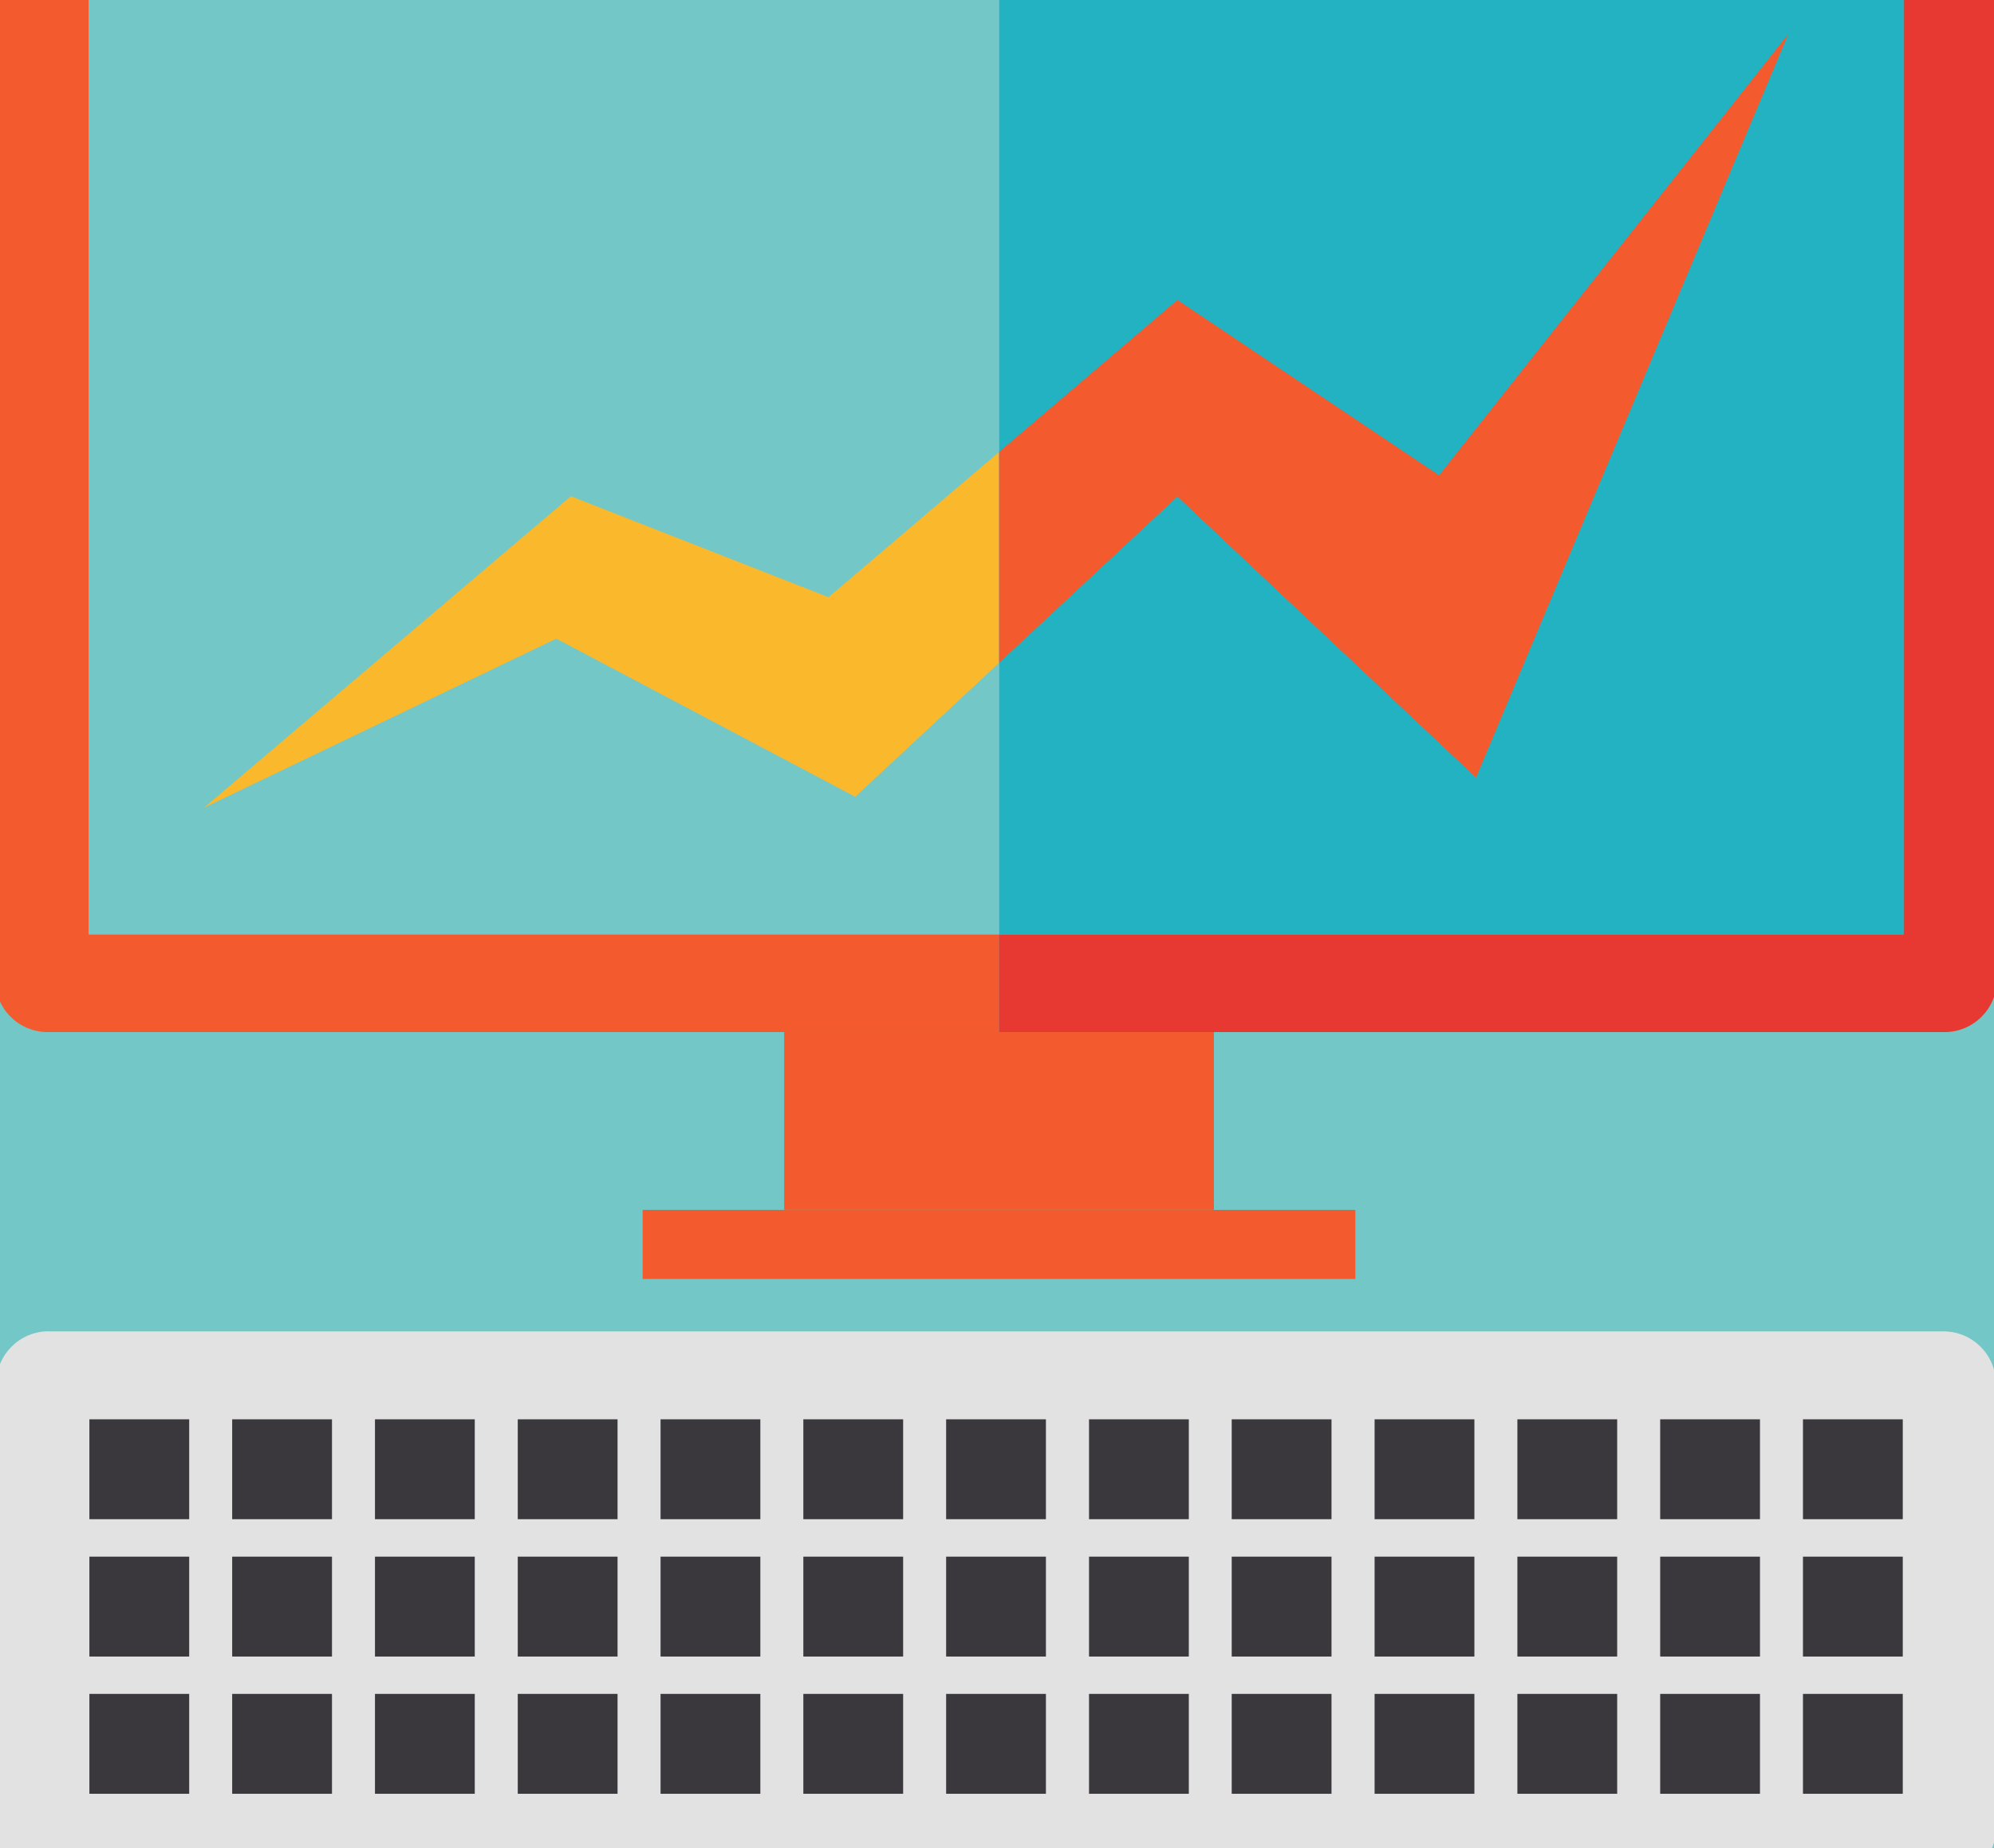
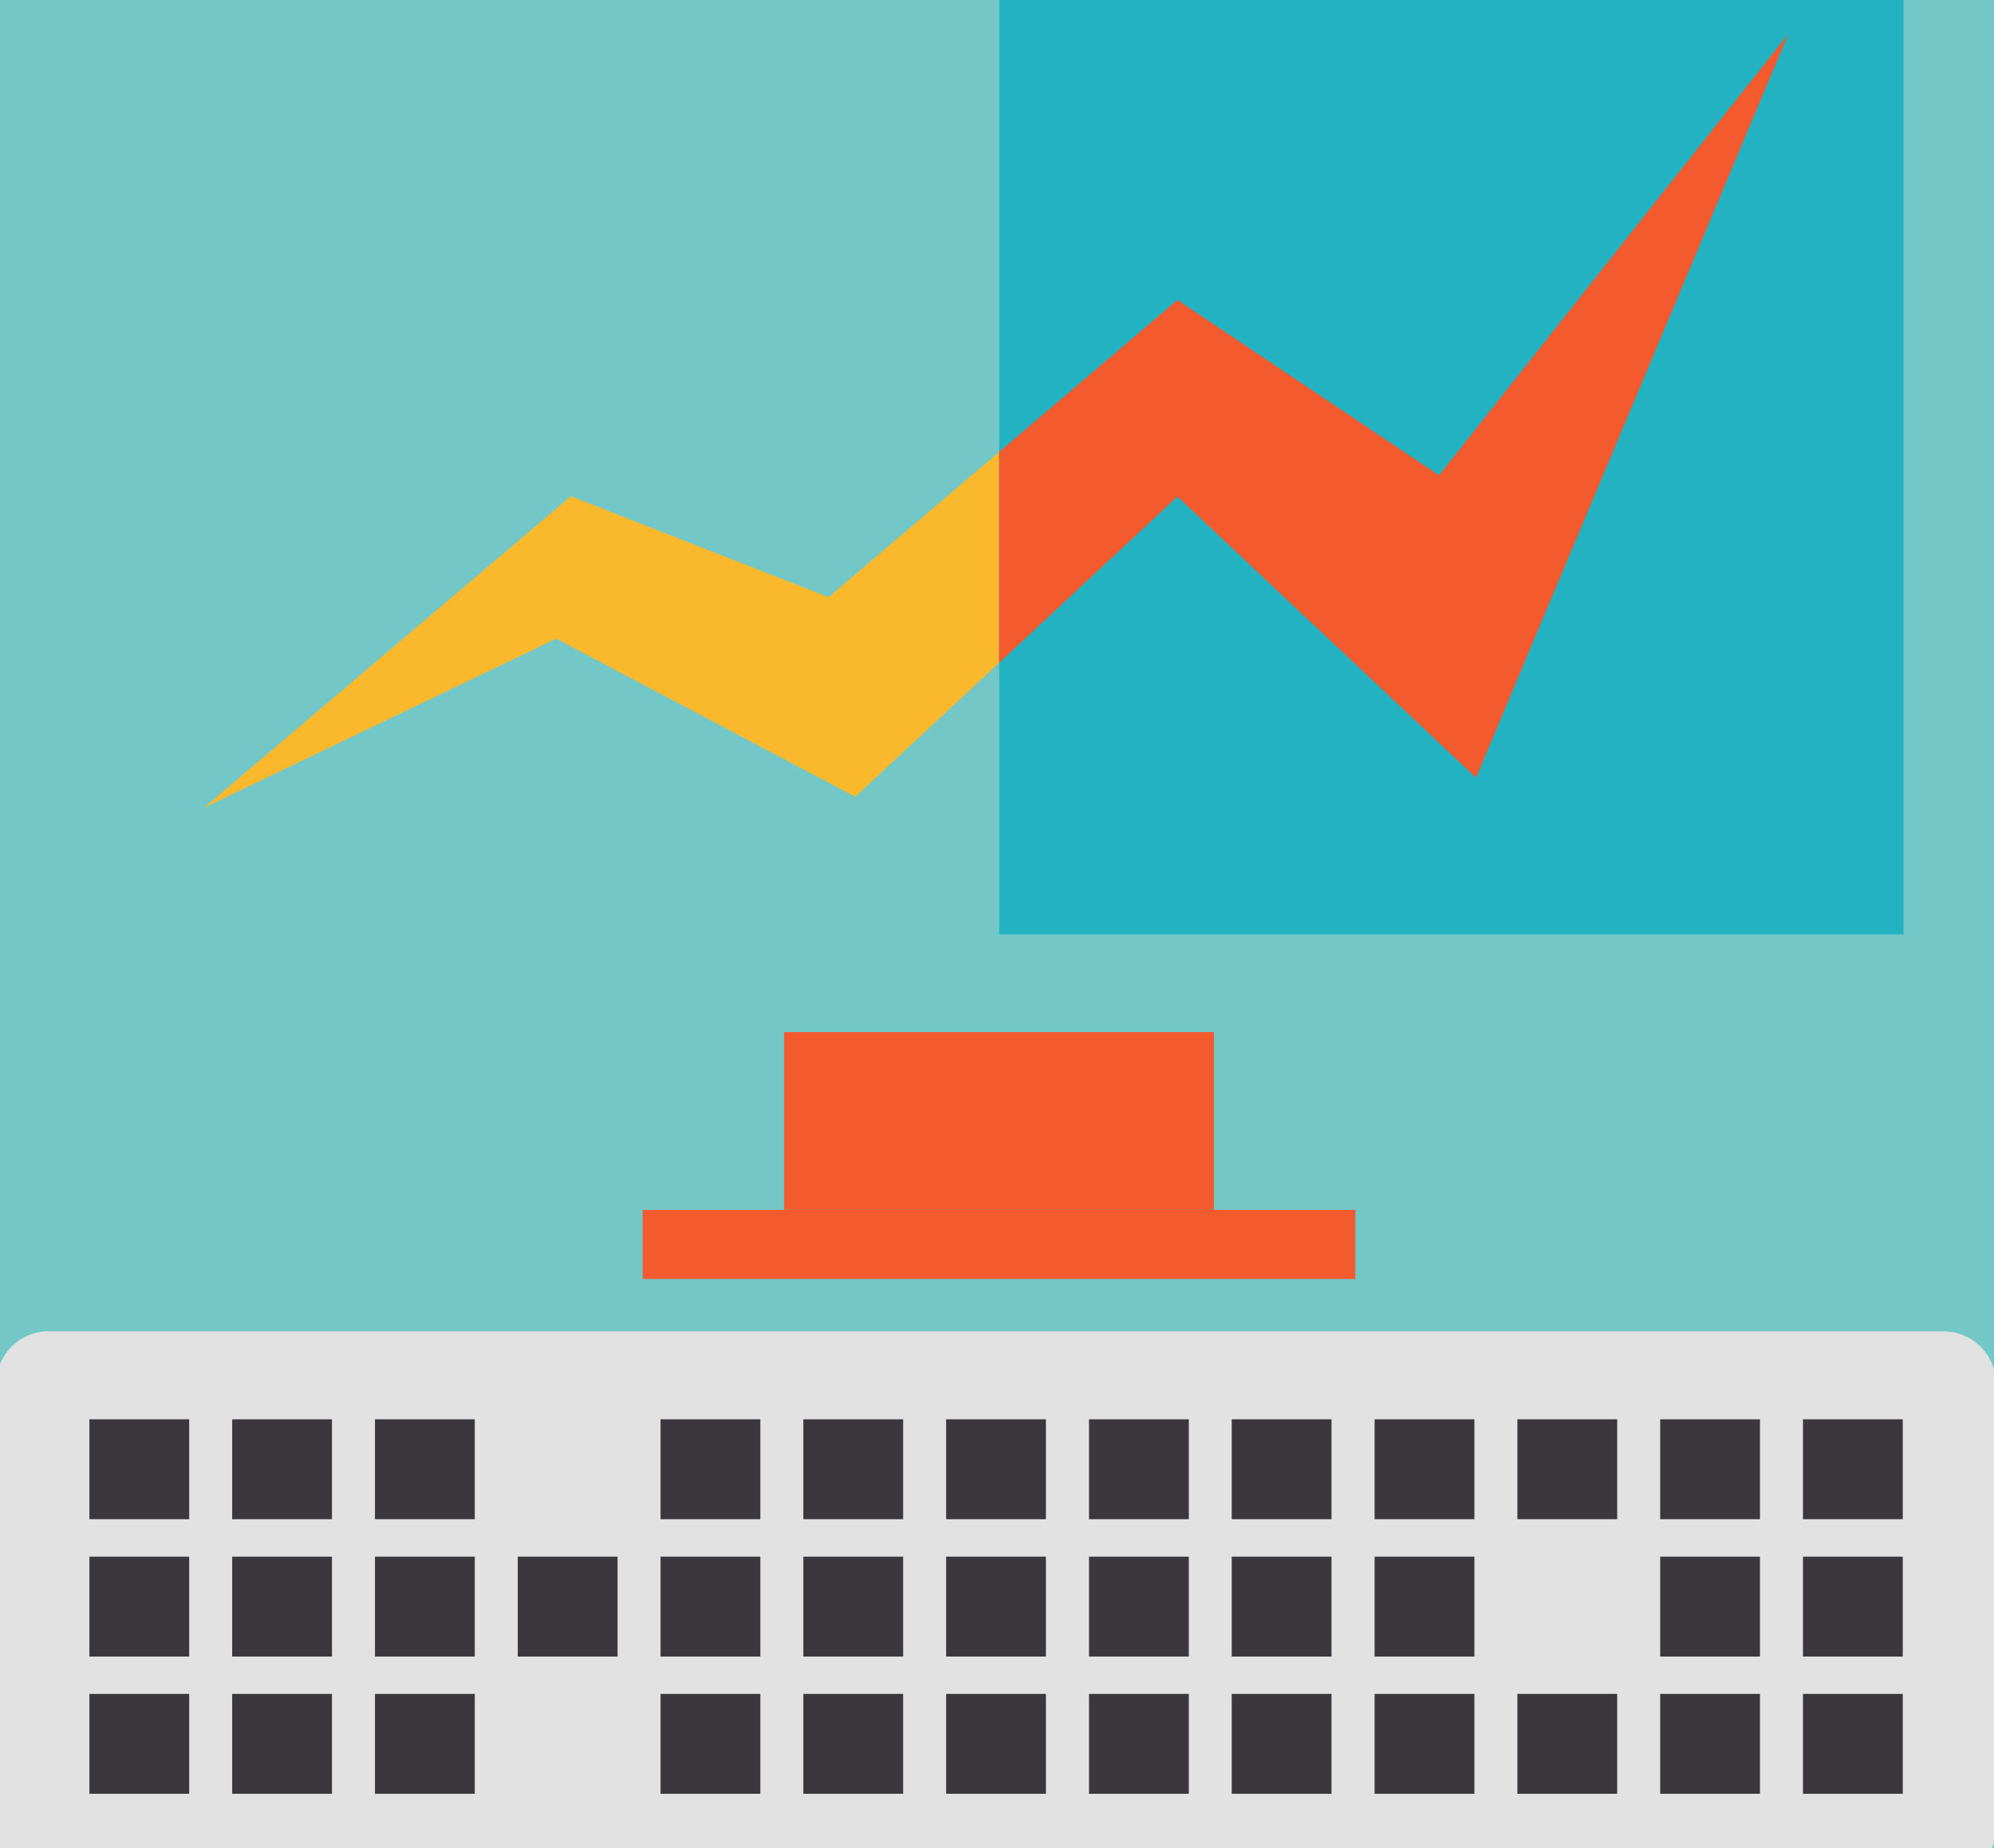
<svg xmlns="http://www.w3.org/2000/svg" id="Ebene_1" data-name="Ebene 1" version="1.1" viewBox="0 0 205 190">
  <defs>
    <style>
      .cls-1 {
        clip-path: url(#clippath);
      }

      .cls-2 {
        fill: none;
      }

      .cls-2, .cls-3, .cls-4, .cls-5, .cls-6, .cls-7, .cls-8, .cls-9 {
        stroke-width: 0px;
      }

      .cls-3 {
        fill: #fab82d;
      }

      .cls-4 {
        fill: #e73831;
      }

      .cls-10 {
        clip-path: url(#clippath-1);
      }

      .cls-5 {
        fill: #e2e2e2;
      }

      .cls-6 {
        fill: #3b383d;
      }

      .cls-7 {
        fill: #23b2c2;
      }

      .cls-8 {
        fill: #f35a2d;
      }

      .cls-9 {
        fill: #73c7c7;
      }
    </style>
    <clipPath id="clippath">
      <rect class="cls-2" width="205" height="190" />
    </clipPath>
    <clipPath id="clippath-1">
-       <rect class="cls-2" width="205" height="190" />
-     </clipPath>
+       </clipPath>
  </defs>
  <rect class="cls-9" width="205" height="190" />
  <g class="cls-1">
    <path class="cls-5" d="M5,136.88h194.81c2.98,0,5.39,2.42,5.39,5.39v45.7c0,2.98-2.42,5.39-5.39,5.39H5c-2.97,0-5.39-2.41-5.39-5.39v-45.71c0-2.97,2.41-5.39,5.39-5.39Z" />
  </g>
  <rect class="cls-6" x="9.19" y="145.92" width="10.26" height="10.27" />
  <rect class="cls-6" x="23.87" y="145.92" width="10.26" height="10.27" />
  <rect class="cls-6" x="38.55" y="145.92" width="10.26" height="10.27" />
-   <rect class="cls-6" x="53.23" y="145.92" width="10.26" height="10.27" />
  <rect class="cls-6" x="67.91" y="145.92" width="10.26" height="10.27" />
  <rect class="cls-6" x="82.59" y="145.92" width="10.26" height="10.27" />
  <rect class="cls-6" x="97.27" y="145.92" width="10.26" height="10.27" />
  <rect class="cls-6" x="111.96" y="145.92" width="10.26" height="10.27" />
  <rect class="cls-6" x="126.63" y="145.92" width="10.26" height="10.27" />
  <rect class="cls-6" x="141.32" y="145.92" width="10.26" height="10.27" />
  <rect class="cls-6" x="156" y="145.92" width="10.26" height="10.27" />
  <rect class="cls-6" x="170.68" y="145.92" width="10.26" height="10.27" />
  <rect class="cls-6" x="185.36" y="145.92" width="10.26" height="10.27" />
  <rect class="cls-6" x="9.19" y="160.04" width="10.26" height="10.27" />
  <rect class="cls-6" x="23.87" y="160.04" width="10.26" height="10.27" />
  <rect class="cls-6" x="38.55" y="160.04" width="10.26" height="10.27" />
  <rect class="cls-6" x="53.23" y="160.04" width="10.26" height="10.27" />
  <rect class="cls-6" x="67.91" y="160.04" width="10.26" height="10.27" />
  <rect class="cls-6" x="82.59" y="160.04" width="10.26" height="10.27" />
  <rect class="cls-6" x="97.27" y="160.04" width="10.26" height="10.27" />
  <rect class="cls-6" x="111.96" y="160.04" width="10.26" height="10.27" />
  <rect class="cls-6" x="126.63" y="160.04" width="10.26" height="10.27" />
  <rect class="cls-6" x="141.32" y="160.04" width="10.26" height="10.27" />
-   <rect class="cls-6" x="156" y="160.04" width="10.26" height="10.27" />
  <rect class="cls-6" x="170.68" y="160.04" width="10.26" height="10.27" />
  <rect class="cls-6" x="185.36" y="160.04" width="10.26" height="10.27" />
  <rect class="cls-6" x="9.19" y="174.15" width="10.26" height="10.27" />
  <rect class="cls-6" x="23.87" y="174.15" width="10.26" height="10.27" />
  <rect class="cls-6" x="38.55" y="174.15" width="10.26" height="10.27" />
-   <rect class="cls-6" x="53.23" y="174.15" width="10.26" height="10.27" />
  <rect class="cls-6" x="67.91" y="174.15" width="10.26" height="10.27" />
  <rect class="cls-6" x="82.59" y="174.15" width="10.26" height="10.27" />
  <rect class="cls-6" x="97.27" y="174.15" width="10.26" height="10.27" />
  <rect class="cls-6" x="111.96" y="174.15" width="10.26" height="10.27" />
  <rect class="cls-6" x="126.63" y="174.15" width="10.26" height="10.27" />
  <rect class="cls-6" x="141.32" y="174.15" width="10.26" height="10.27" />
  <rect class="cls-6" x="156" y="174.15" width="10.26" height="10.27" />
  <rect class="cls-6" x="170.68" y="174.15" width="10.26" height="10.27" />
  <rect class="cls-6" x="185.36" y="174.15" width="10.26" height="10.27" />
  <rect class="cls-8" x="80.62" y="106.11" width="44.18" height="18.27" />
  <rect class="cls-8" x="66.07" y="124.39" width="73.27" height="7.1" />
  <g class="cls-10">
    <path class="cls-8" d="M9.12,96.06V-2.5h93.59v-9.93H4.89C1.92-12.43-.49-10.02-.49-7.04v107.76c0,2.98,2.41,5.39,5.39,5.39h97.81v-10.05H9.12Z" />
    <path class="cls-4" d="M199.91-12.43h-97.21V-2.5h92.99v98.56h-92.99v10.05h97.21c2.98,0,5.39-2.41,5.39-5.39V-7.04c0-2.98-2.41-5.39-5.39-5.39" />
  </g>
  <rect class="cls-7" x="102.71" width="92.99" height="96.06" />
  <rect class="cls-9" x="9.12" width="93.59" height="96.06" />
  <polygon class="cls-3" points="85.18 61.4 58.69 51.02 20.95 83.06 57.19 65.66 87.93 81.92 102.71 68.15 102.71 46.47 85.18 61.4" />
  <polygon class="cls-8" points="147.95 48.87 121.05 30.84 102.71 46.47 102.71 68.15 121.05 51.05 151.75 79.95 183.86 3.49 147.95 48.87" />
</svg>